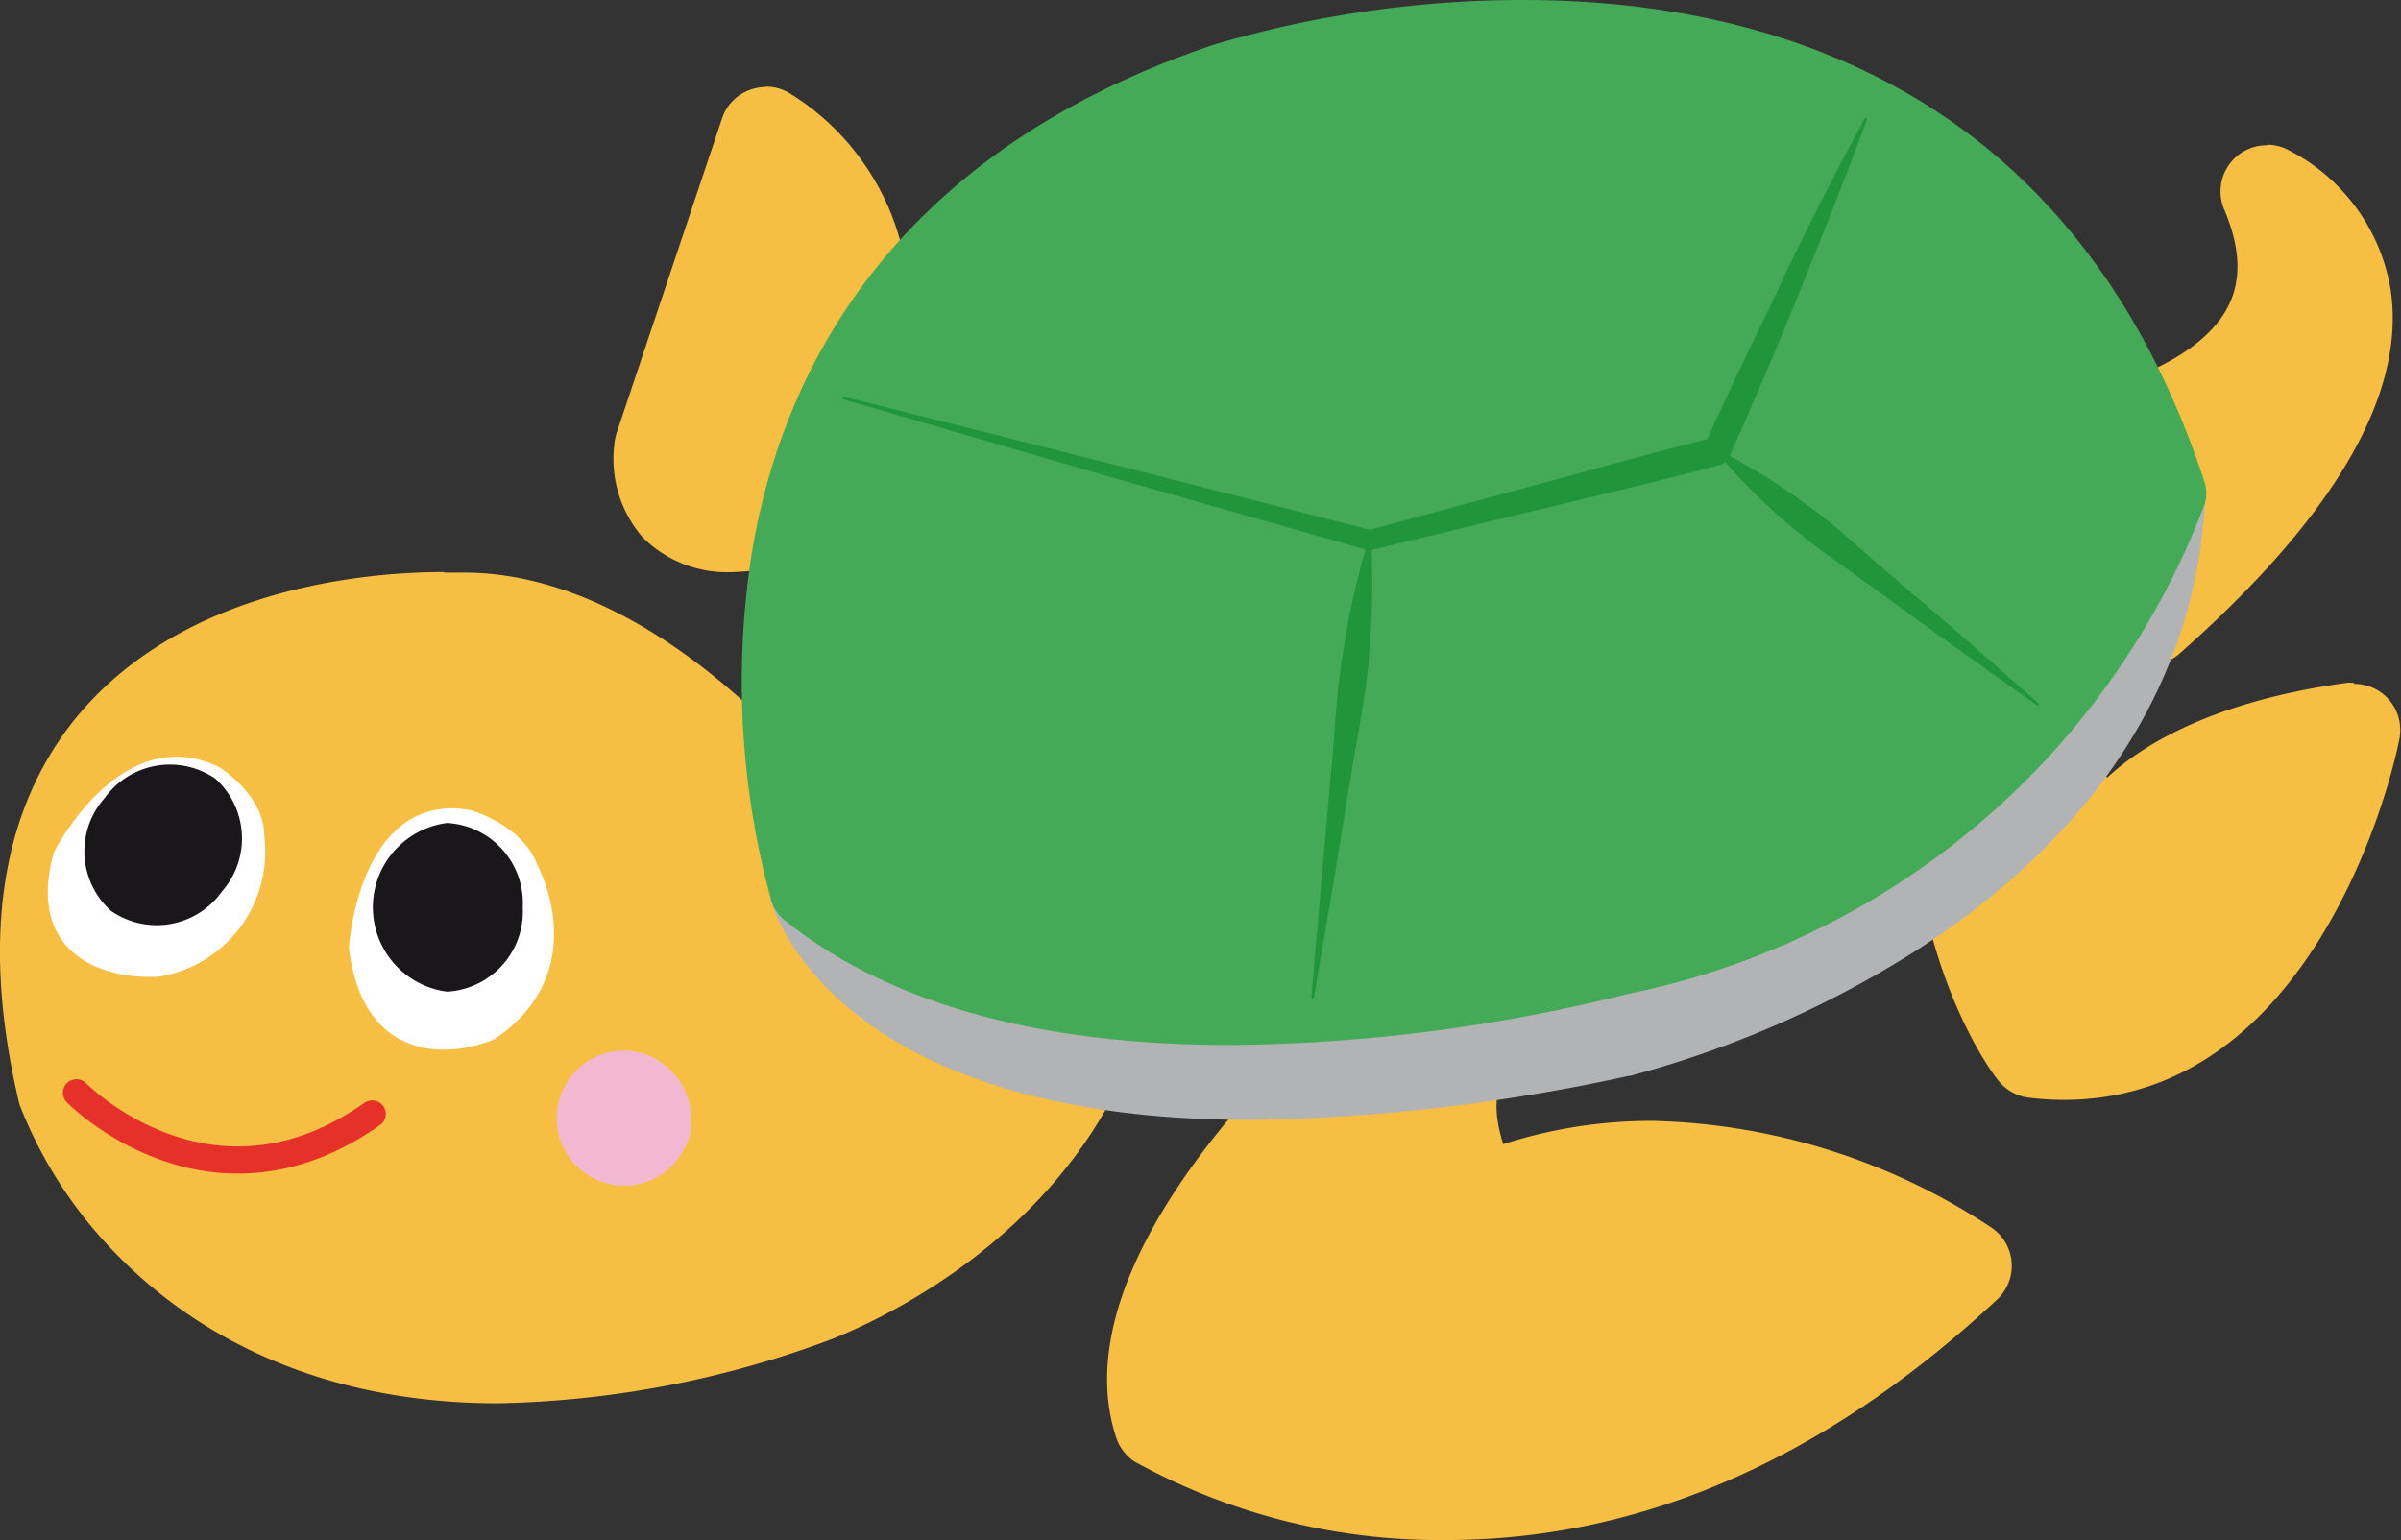
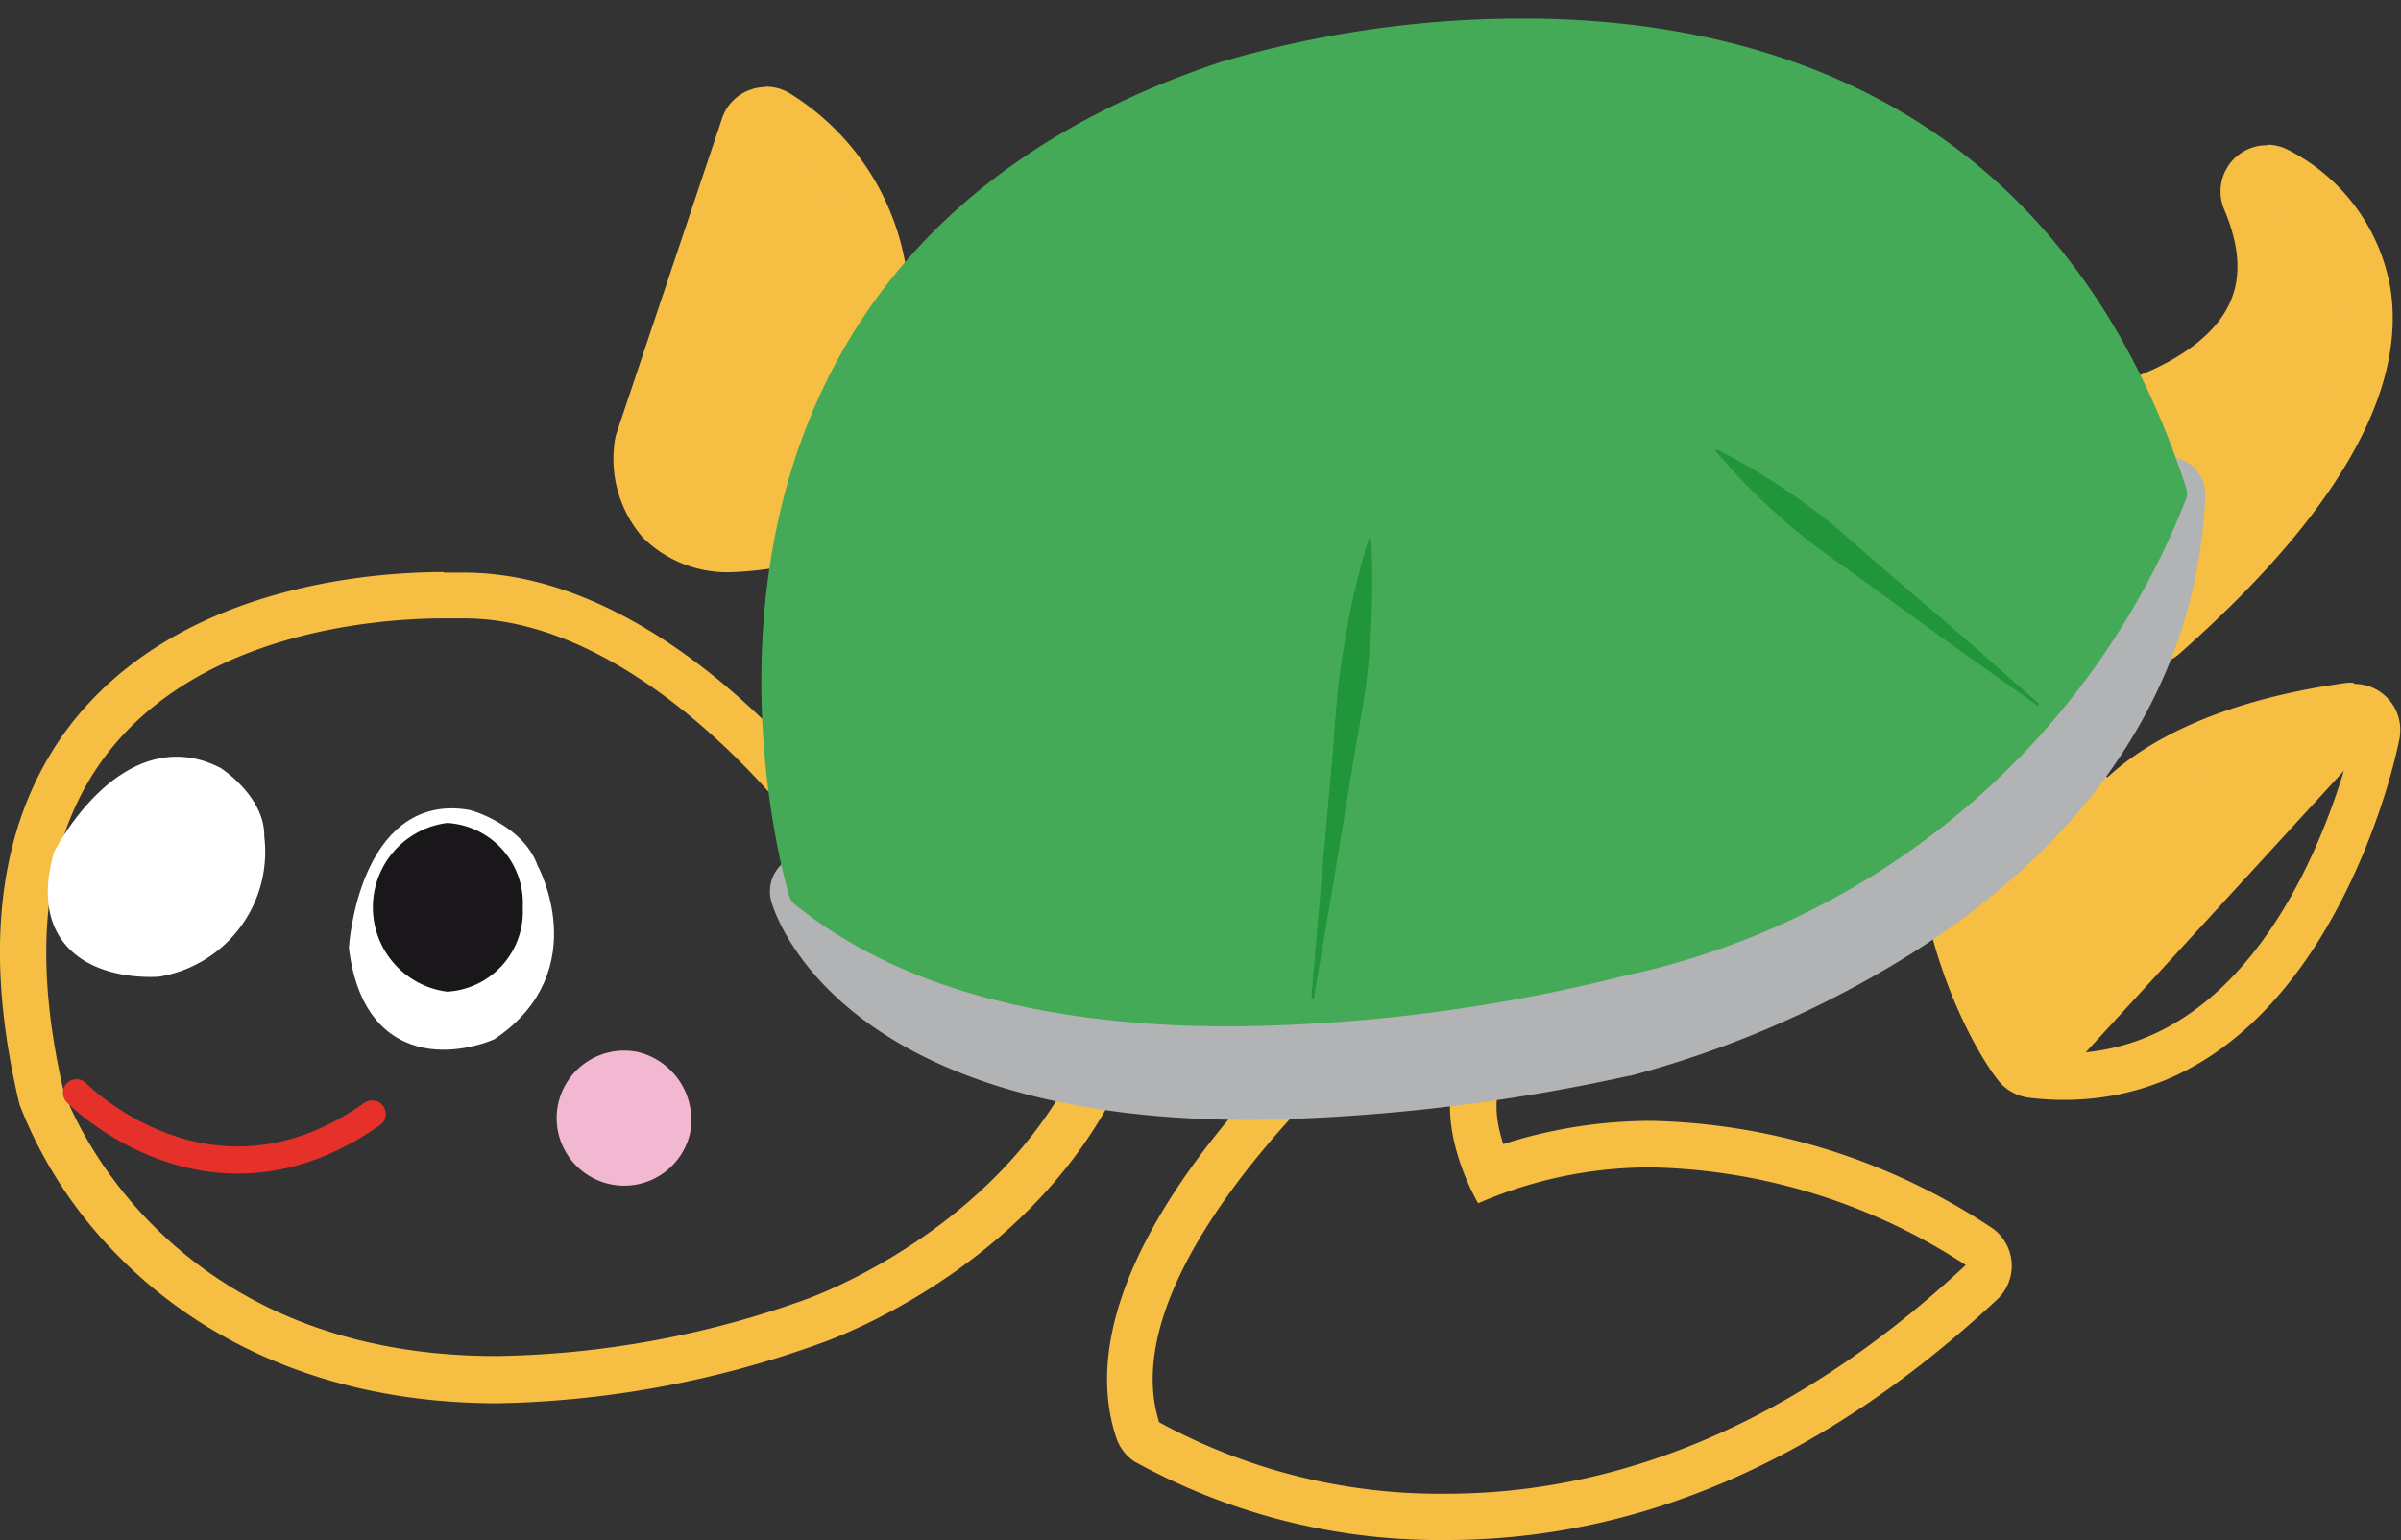
<svg xmlns="http://www.w3.org/2000/svg" id="ѓЊѓCѓ_Ѓ__1" data-name="ѓЊѓCѓ„Ѓ[_1" viewBox="0 0 129.02 82.78">
  <rect x="0" y="0" width="129.02" height="82.78" fill="#333333" stroke="none" />
  <defs>
    <style>.cls-1{fill:#f7be44;}.cls-2{fill:none;stroke:#e5312a;stroke-linecap:round;stroke-linejoin:round;}.cls-2,.cls-6{stroke-width:1.46px;}.cls-3{fill:#b1b3b4;}.cls-4{fill:#45aa57;}.cls-5{fill:#20953a;}.cls-6{fill:#fff;stroke:#fff;}.cls-6,.cls-8{stroke-miterlimit:10;}.cls-7{fill:#f3b8d1;}.cls-8{fill:#1a171b;stroke:#1a171b;stroke-width:1.36px;}</style>
  </defs>
-   <path class="cls-1" d="M26.76,74.19C7.53,74.18,2.28,59.15,2.23,59l0-.11c-1.89-8.17-1-14.67,2.73-19.33,5.58-7,15.89-7.56,18.92-7.56.68,0,1.08,0,1.08,0h0c9.41,0,17.41,9.74,18.72,11.41L60,52a1.26,1.26,0,0,1,.62,1.41c-3.23,12.85-16.43,17.45-17,17.64a52.56,52.56,0,0,1-16.81,3.13Z" />
  <path class="cls-1" d="M23.85,33.24c.63,0,1,0,1,0h.08c9.57,0,17.9,11.15,17.9,11.15l16.54,8.7C56.26,65.46,43.18,69.89,43.18,69.89a51.14,51.14,0,0,1-16.42,3C8.2,72.94,3.41,58.61,3.41,58.61c-5.55-24,15.53-25.37,20.44-25.37m0-2.49c-4.06,0-14.13.79-19.9,8C0,43.75-1,50.61,1,59.17l.06.23a23.67,23.67,0,0,0,5.3,8.12c3.54,3.61,10,7.91,20.41,7.91A53.87,53.87,0,0,0,44,72.24c.59-.2,14.4-5,17.8-18.52a2.49,2.49,0,0,0-1.26-2.81L44.46,42.46c-1.8-2.26-9.91-11.68-19.53-11.68h0c-.16,0-.53,0-1.06,0Z" />
  <path class="cls-2" d="M4.11,58.74S11.25,66.05,20,59.88" />
-   <path class="cls-1" d="M77.74,81.54a32.55,32.55,0,0,1-16.11-4,1.26,1.26,0,0,1-.52-.68C58.2,67.72,72,55.64,72.61,55.13a1.22,1.22,0,0,1,.79-.31l5.79-.08a1.24,1.24,0,0,1,.91,2.09c-1.68,1.81-.73,4.75-.07,6.24a24.63,24.63,0,0,1,8.76-1.58A33,33,0,0,1,106.35,67a1.28,1.28,0,0,1,.52.93,1.24,1.24,0,0,1-.4,1c-9,8.35-18.63,12.59-28.73,12.59Z" />
  <path class="cls-1" d="M79.19,56h0m0,0c-3,3.25.24,8.68.24,8.68a23.19,23.19,0,0,1,9.36-1.93A32.05,32.05,0,0,1,105.63,68C95.3,77.66,85.44,80.29,77.74,80.29a31.46,31.46,0,0,1-15.45-3.84C59.6,68,73.42,56.07,73.42,56.07L79.19,56m0-2.48h0l-5.77.08a2.46,2.46,0,0,0-1.59.61c-1.54,1.33-15,13.31-11.87,23a2.48,2.48,0,0,0,1,1.35,33.89,33.89,0,0,0,16.77,4.22c10.43,0,20.38-4.35,29.58-12.92a2.48,2.48,0,0,0-.25-3.84,34.36,34.36,0,0,0-18.28-5.77,26,26,0,0,0-8,1.25c-.4-1.24-.64-2.82.22-3.79a2.48,2.48,0,0,0-1.79-4.21Z" />
-   <path class="cls-1" d="M110.89,57.86a14.91,14.91,0,0,1-1.75-.1,1.25,1.25,0,0,1-.83-.48c-.15-.18-3.49-4.6-4.21-12.44a3.79,3.79,0,0,1,.93-2.79,4.74,4.74,0,0,1,3.72-1.39l.83,0a1.33,1.33,0,0,1,.75.34,17.86,17.86,0,0,0,3.16,2.43c1.31-1.5,4.81-4.39,12.88-5.46h.16a1.2,1.2,0,0,1,.91.4,1.23,1.23,0,0,1,.31,1.1C127.6,40.24,123.82,57.86,110.89,57.86Z" />
+   <path class="cls-1" d="M110.89,57.86a14.91,14.91,0,0,1-1.75-.1,1.25,1.25,0,0,1-.83-.48c-.15-.18-3.49-4.6-4.21-12.44a3.79,3.79,0,0,1,.93-2.79,4.74,4.74,0,0,1,3.72-1.39l.83,0a1.33,1.33,0,0,1,.75.34,17.86,17.86,0,0,0,3.16,2.43c1.31-1.5,4.81-4.39,12.88-5.46h.16a1.2,1.2,0,0,1,.91.4,1.23,1.23,0,0,1,.31,1.1Z" />
  <path class="cls-1" d="M126.53,39.23h0m0,0S123,56.62,110.89,56.62a12.61,12.61,0,0,1-1.6-.1s-3.26-4.22-4-11.79c0,0-.31-2.83,3.41-2.83l.72,0s2.83,2.71,4.45,3c0,0,2.28-4.35,12.61-5.72m0-2.48h-.07a1.36,1.36,0,0,0-.29,0c-7.24,1-11,3.35-12.88,5.09a19.91,19.91,0,0,1-2.1-1.74,2.44,2.44,0,0,0-1.51-.67c-.32,0-.63-.05-.93-.05a5.9,5.9,0,0,0-4.64,1.81A5,5,0,0,0,102.86,45c.75,8.15,4.31,12.84,4.46,13A2.49,2.49,0,0,0,109,59a15.39,15.39,0,0,0,1.9.12c13.47,0,17.64-17.37,18-19.24a2.67,2.67,0,0,0,.08-.64,2.47,2.47,0,0,0-2.47-2.48Z" />
  <path class="cls-1" d="M39.45,29.5a5.28,5.28,0,0,1-4-1.45A5.27,5.27,0,0,1,34.26,24a.85.85,0,0,1,.06-.31L40,6.77A1.26,1.26,0,0,1,40.71,6a1.41,1.41,0,0,1,.44-.08,1.27,1.27,0,0,1,.63.17,12.53,12.53,0,0,1,5.1,14.74l1,.58A1.26,1.26,0,0,1,48.43,23l-2,4.4a1.25,1.25,0,0,1-.63.61A18.25,18.25,0,0,1,39.45,29.5Z" />
  <path class="cls-1" d="M41.15,7.16s8,4.66,4.2,14.24l1.95,1.09-2,4.4a17.13,17.13,0,0,1-5.8,1.37c-2.21,0-4.16-.91-4-4.21L41.15,7.16m0-2.48a2.39,2.39,0,0,0-.87.16A2.44,2.44,0,0,0,38.8,6.37L33.14,23.26a2.8,2.8,0,0,0-.13.64,6.43,6.43,0,0,0,1.54,5,6.44,6.44,0,0,0,4.9,1.85,19.16,19.16,0,0,0,6.8-1.58,2.48,2.48,0,0,0,1.26-1.23l2-4.4a2.48,2.48,0,0,0-1-3.21l-.17-.1A13.53,13.53,0,0,0,42.41,5a2.46,2.46,0,0,0-1.26-.34Z" />
  <path class="cls-1" d="M114.46,34.58c-2.06,0-3.61-.76-4.36-2.13-1.16-2.13-.28-5.4,2.68-10a1.27,1.27,0,0,1,.78-.54s5.39-1.23,7.26-4.85c.92-1.76.86-3.88-.15-6.29A1.24,1.24,0,0,1,121.82,9a1.34,1.34,0,0,1,.51.11,9.05,9.05,0,0,1,4.91,6.58c.77,5.15-2.91,11.36-11,18.47a1.25,1.25,0,0,1-.61.3A7.51,7.51,0,0,1,114.46,34.58Z" />
  <path class="cls-1" d="M121.82,10.28s13,5.86-6.36,23a6.57,6.57,0,0,1-1,.07c-2.15,0-6.57-1-.64-10.21,0,0,12.27-2.67,8-12.84m0-2.49a2.48,2.48,0,0,0-2.3,3.45c.88,2.08.94,3.8.2,5.23-1.32,2.57-5.09,3.92-6.43,4.22a2.51,2.51,0,0,0-1.56,1.08c-3.27,5.1-4.14,8.68-2.72,11.27,1,1.79,2.92,2.78,5.45,2.78a8.41,8.41,0,0,0,1.42-.11,2.48,2.48,0,0,0,1.23-.59c8.38-7.4,12.2-14,11.35-19.59A10.31,10.31,0,0,0,122.84,8a2.47,2.47,0,0,0-1-.22Z" />
  <path class="cls-3" d="M67.24,59.15c-21.65,0-24.72-10.58-24.84-11a1,1,0,0,1,.68-1.21l73.17-21.35a.84.84,0,0,1,.27,0,1,1,0,0,1,.62.21,1,1,0,0,1,.38.83c-1,23.06-29.87,30.18-30.16,30.24a100.43,100.43,0,0,1-20.11,2.35Z" />
  <path class="cls-3" d="M116.52,26.51h0m0,0c-1,22.58-29.39,29.33-29.39,29.33a98.53,98.53,0,0,1-19.89,2.32c-21.14,0-23.88-10.3-23.88-10.3l73.16-21.35m0-2h0a1.67,1.67,0,0,0-.55.09L42.8,46a2,2,0,0,0-1.36,2.43c.13.48,3.39,11.77,25.8,11.77a101.17,101.17,0,0,0,20.29-2.37h.06a55.14,55.14,0,0,0,14.91-6.44c10-6.24,15.53-14.75,16-24.62,0-.07,0-.13,0-.2a2,2,0,0,0-2-2Z" />
  <path class="cls-4" d="M66.11,55.17c-10.18,0-18-2.2-23.38-6.54a1,1,0,0,1-.32-.47c-.11-.34-10.14-33.72,23.2-44.83A57.49,57.49,0,0,1,81.84,1c12.5,0,28.82,4.37,35.63,25.21a.91.91,0,0,1,0,.61A41.8,41.8,0,0,1,87.21,52.47,89.3,89.3,0,0,1,66.11,55.17Z" />
-   <path class="cls-4" d="M81.84,2c12.21,0,28.07,4.27,34.68,24.52A40.43,40.43,0,0,1,87,51.5a89.53,89.53,0,0,1-20.9,2.68c-8,0-16.73-1.42-22.75-6.32,0,0-10.23-32.66,22.56-43.58A56.63,56.63,0,0,1,81.84,2m0-2V0h0A58.77,58.77,0,0,0,65.3,2.38c-17.89,6-23.43,18.23-24.92,27.47a44.48,44.48,0,0,0,1.08,18.61,2.06,2.06,0,0,0,.64.95c5.52,4.48,13.6,6.76,24,6.76a90.57,90.57,0,0,0,21.36-2.74,42.1,42.1,0,0,0,31-26.3,2,2,0,0,0,0-1.23C111.42,4.49,94.67,0,81.84,0Z" />
-   <path class="cls-5" d="M45.37,21.33l14.2,3.57,14.18,3.61h-.27L82.78,26c3.1-.84,6.19-1.71,9.31-2.48l-.5.42c1.33-3,2.79-5.9,4.18-8.86s2.89-5.85,4.44-8.73a.07.07,0,0,1,.1,0,.08.08,0,0,1,0,.09c-1.12,3.07-2.34,6.1-3.56,9.13s-2.5,6-3.83,9a.78.78,0,0,1-.49.42h0c-3.1.83-6.23,1.56-9.35,2.31l-9.37,2.26h0a.53.53,0,0,1-.25,0l-14.07-4L45.34,21.47a.07.07,0,0,1,0-.14Z" />
  <path class="cls-5" d="M70.47,53.58,71,47.4l.55-6.17c.19-2,.26-4.13.62-6.16A41.28,41.28,0,0,1,73.54,29a.07.07,0,0,1,.09-.05.06.06,0,0,1,.05.06,44.58,44.58,0,0,1-.11,6.23c-.15,2.06-.6,4.09-.92,6.13l-1,6.11L70.61,53.6a.06.06,0,0,1-.08.06S70.47,53.62,70.47,53.58Z" />
  <path class="cls-5" d="M109.49,37.93,105,34.74l-4.46-3.23c-1.47-1.09-3-2.08-4.4-3.3a33.67,33.67,0,0,1-3.91-3.92.08.08,0,0,1,0-.11.08.08,0,0,1,.08,0A33.71,33.71,0,0,1,97,27.07c1.51,1.05,2.83,2.33,4.23,3.52l4.18,3.58,4.13,3.64a.09.09,0,0,1,0,.11A.09.09,0,0,1,109.49,37.93Z" />
  <path class="cls-6" d="M28.21,46.8s2.85,5.14-2,8.42c0,0-5.85,2.58-6.73-4.29,0,0,.53-7.61,5.63-6.67C25.15,44.26,27.6,45,28.21,46.8Z" />
  <path class="cls-6" d="M13.47,45a6.07,6.07,0,0,1-5,6.77s-6.59.55-4.89-5.69c0,0,3.32-6.48,7.88-4.18C11.46,41.88,13.54,43.26,13.47,45Z" />
  <path class="cls-7" d="M37.06,61a3.63,3.63,0,1,1-2.82-4.46A3.75,3.75,0,0,1,37.06,61Z" />
  <path class="cls-8" d="M27.41,48.77a3.63,3.63,0,0,1-3.36,3.85,3.89,3.89,0,0,1,0-7.7A3.63,3.63,0,0,1,27.41,48.77Z" />
-   <path class="cls-8" d="M11.39,47.5a3.62,3.62,0,0,1-5,.93,3.62,3.62,0,0,1-.24-5.1,3.64,3.64,0,0,1,5-.94A3.64,3.64,0,0,1,11.39,47.5Z" />
</svg>